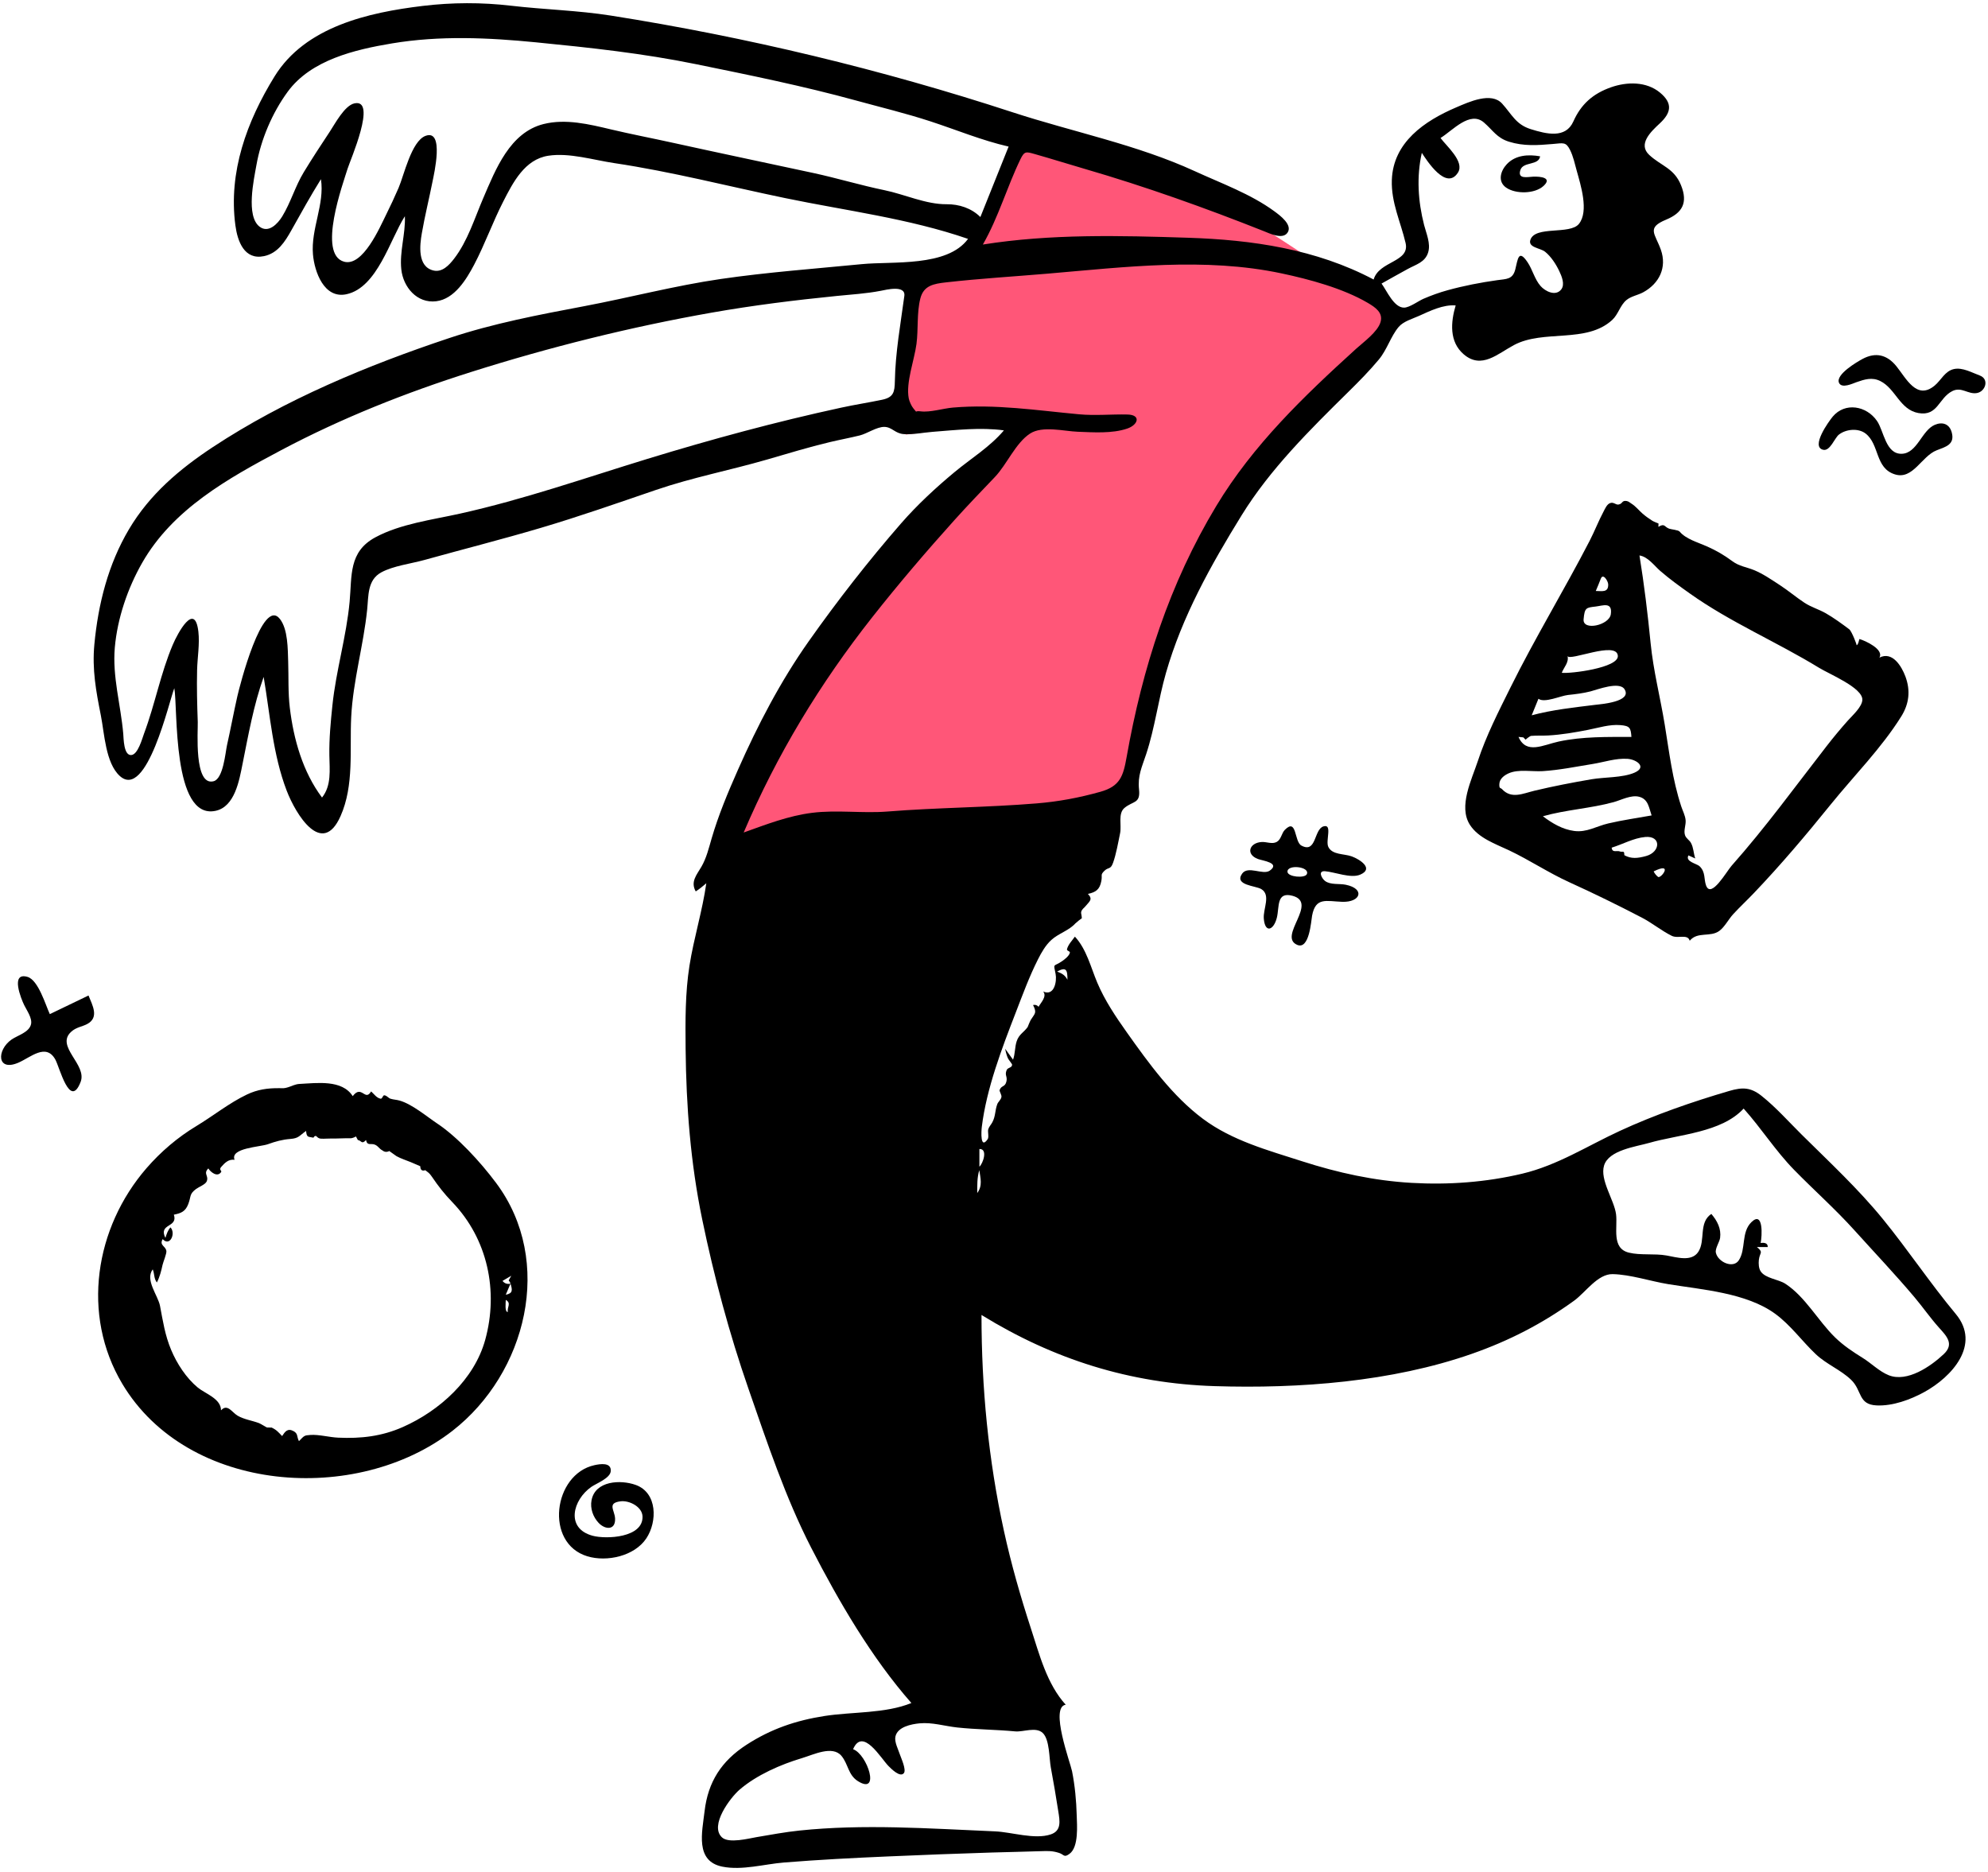
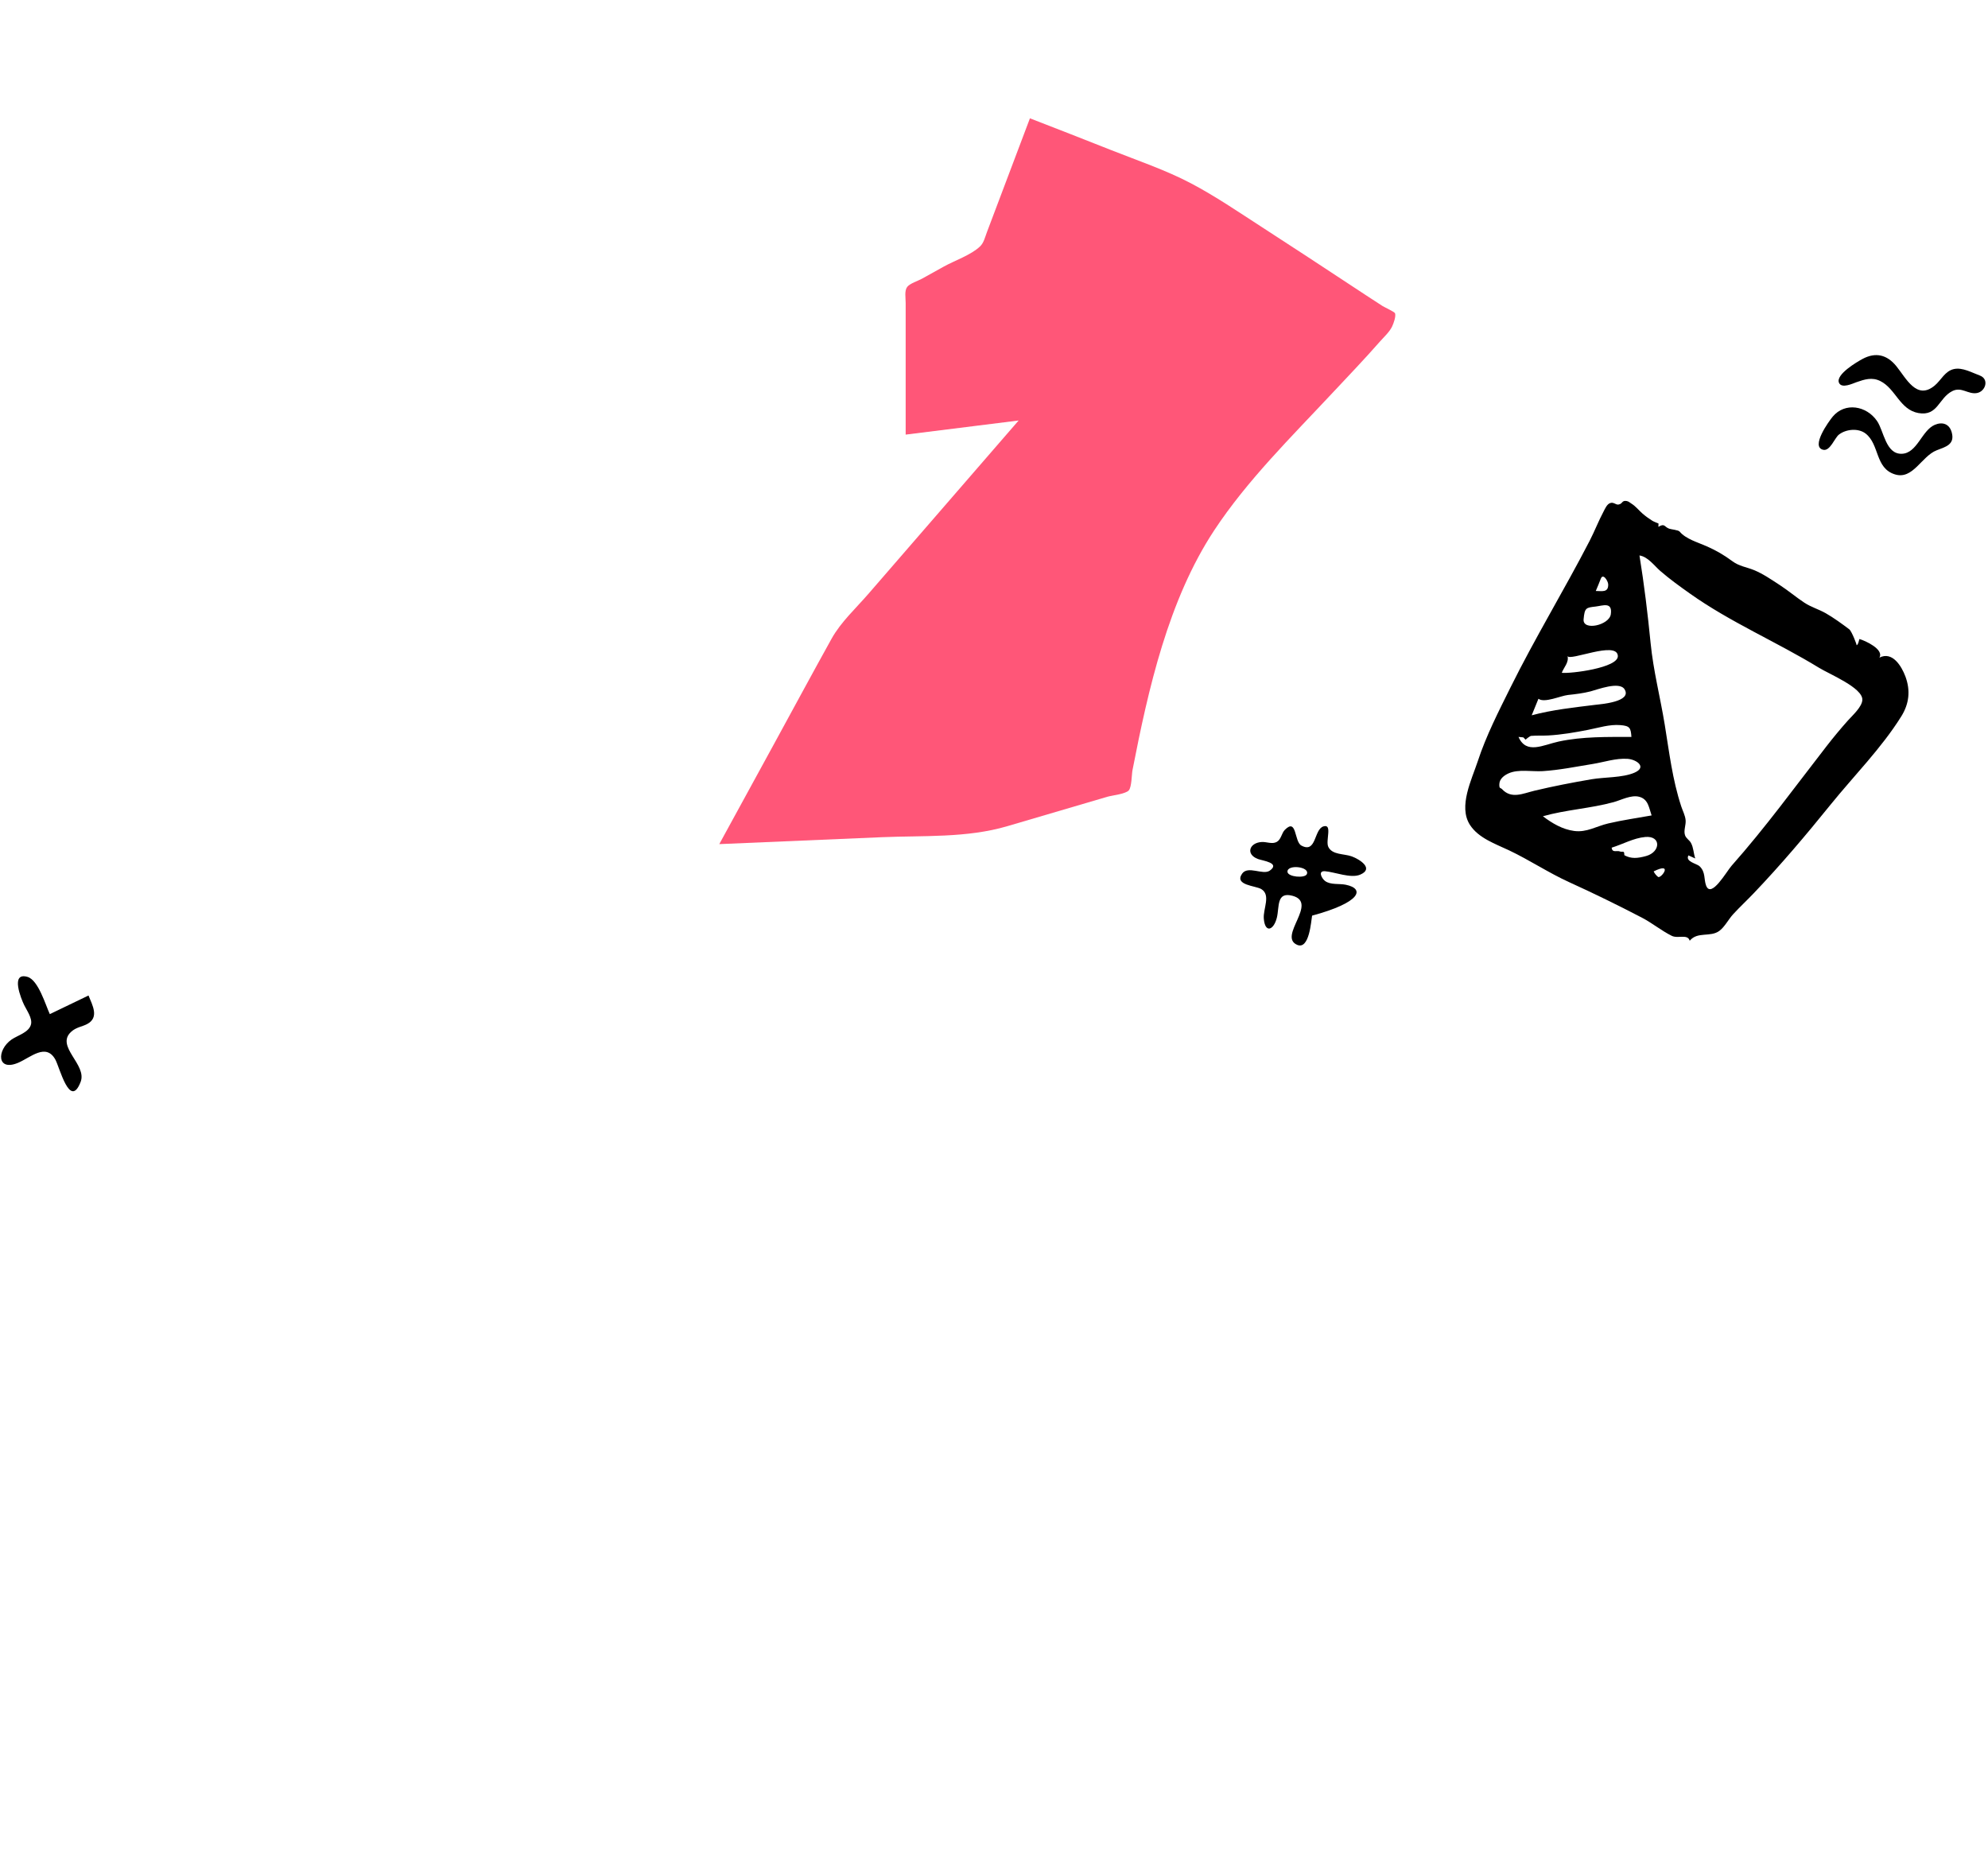
<svg xmlns="http://www.w3.org/2000/svg" width="257" height="242" viewBox="0 0 257 242" fill="none">
  <path fill-rule="evenodd" clip-rule="evenodd" d="M133.145 15.294C132.015 18.284 130.886 21.275 129.756 24.265C129.031 26.181 128.308 28.097 127.584 30.014C127.327 30.693 127.184 31.39 126.688 31.861C125.517 32.972 123.417 33.679 122.01 34.46C121.068 34.984 120.125 35.507 119.183 36.031C118.697 36.301 117.62 36.64 117.279 37.088C116.904 37.582 117.081 38.489 117.081 39.173V45.07V56.182C121.949 55.574 126.817 54.965 131.684 54.357C125.199 61.84 118.714 69.322 112.229 76.805C110.631 78.649 108.691 80.424 107.5 82.57C104.965 87.137 102.488 91.737 99.983 96.32C97.651 100.586 95.319 104.852 92.986 109.118L113.967 108.225C119.399 107.994 124.979 108.342 130.213 106.802C134.527 105.533 138.841 104.265 143.156 102.996C143.73 102.826 145.517 102.636 145.924 102.174C146.305 101.741 146.297 100.107 146.404 99.553C148.441 89.087 151.033 77.552 156.977 68.543C161.238 62.084 166.988 56.429 172.254 50.797C174.309 48.599 176.4 46.427 178.382 44.162C178.89 43.582 179.624 42.924 179.96 42.219C180.176 41.764 180.479 40.897 180.345 40.493C180.286 40.317 178.932 39.689 178.737 39.564C177.364 38.681 176.003 37.781 174.639 36.884C170.807 34.364 166.978 31.838 163.123 29.352C160.118 27.413 157.122 25.358 153.952 23.692C150.667 21.965 147.049 20.75 143.604 19.386C140.124 18.007 136.636 16.644 133.145 15.294Z" fill="#FF5678" />
-   <path fill-rule="evenodd" clip-rule="evenodd" d="M251.28 175.045C249.609 176.62 246.566 178.734 244.16 177.773C242.951 177.29 241.919 176.23 240.818 175.547C239.525 174.743 238.31 173.94 237.213 172.87C235.026 170.733 233.37 167.612 230.787 165.94C229.919 165.377 228.224 165.257 227.622 164.359C227.352 163.957 227.327 163.346 227.376 162.88C227.484 161.878 228.026 161.937 227.121 161.201H228.526C228.553 160.658 228.012 160.613 227.608 160.683C227.796 159.823 227.987 156.456 226.418 157.982C225.059 159.304 225.739 161.499 224.776 162.931C224.039 164.028 222.083 163.14 221.819 161.933C221.701 161.391 222.298 160.545 222.369 160.013C222.525 158.834 221.999 157.815 221.234 156.922C219.557 158.04 220.508 160.353 219.552 161.821C218.687 163.149 216.761 162.53 215.444 162.296C213.866 162.015 212.081 162.299 210.57 161.926C208.29 161.363 209.142 158.686 208.916 156.958C208.674 155.106 206.803 152.537 207.365 150.669C207.969 148.664 211.499 148.231 213.186 147.744C217.043 146.632 222.543 146.418 225.41 143.303C227.69 145.847 229.525 148.758 231.916 151.207C234.499 153.851 237.259 156.292 239.739 159.043C242.32 161.906 244.984 164.714 247.471 167.66C248.557 168.945 249.51 170.329 250.632 171.584C251.63 172.699 252.682 173.725 251.28 175.045ZM136.66 125.587C137.845 124.957 137.996 125.352 137.996 126.65C137.655 126.027 137.316 125.86 136.66 125.587ZM126.613 150.816V148.528C127.756 148.499 127.053 150.455 126.613 150.816ZM126.334 154.223C126.334 153.21 126.307 152.245 126.599 151.26C126.752 152.334 127.045 153.263 126.334 154.223ZM131.246 223.814C132.295 223.913 133.912 223.19 134.794 224.013C135.701 224.859 135.628 227.321 135.843 228.464C136.198 230.352 136.512 232.247 136.811 234.145C137.007 235.389 137.249 236.652 135.843 237.128C133.764 237.832 130.794 236.828 128.627 236.737C124.347 236.557 120.069 236.306 115.785 236.219C111.633 236.135 107.471 236.202 103.338 236.634C101.471 236.829 99.645 237.173 97.797 237.485C96.823 237.65 94.213 238.338 93.334 237.517C91.678 235.971 94.43 232.362 95.614 231.343C97.811 229.452 100.935 228.088 103.689 227.266C105.161 226.827 107.615 225.594 108.775 226.973C109.664 228.031 109.629 229.442 110.904 230.244C113.857 232.101 112.129 226.774 110.283 226.119C111.523 223.218 113.885 227.314 114.865 228.298C115.214 228.648 116.348 229.802 116.84 229.222C117.209 228.787 116.473 227.23 116.336 226.807C116.129 226.164 115.604 225.185 115.755 224.488C116.028 223.225 117.798 222.881 118.859 222.776C120.504 222.613 122.117 223.135 123.743 223.309C126.236 223.576 128.749 223.58 131.246 223.814ZM114.733 104.905C111.486 105.164 108.219 104.667 104.98 105.073C101.915 105.458 99.028 106.583 96.139 107.617C100.434 97.544 105.99 88.374 112.763 79.785C116.135 75.506 119.763 71.258 123.407 67.209C125.103 65.325 126.856 63.503 128.607 61.672C130.169 60.039 131.288 57.265 133.162 56.046C134.762 55.004 137.558 55.747 139.331 55.812C141.335 55.885 143.773 56.067 145.728 55.4C147.144 54.916 147.533 53.627 145.76 53.584C143.67 53.533 141.613 53.751 139.495 53.555C134.007 53.048 128.716 52.215 123.184 52.687C121.916 52.795 120.248 53.335 119.004 53.173C118.11 53.056 118.698 53.506 118.076 52.788C117.838 52.514 117.551 51.868 117.48 51.503C117.084 49.455 118.209 46.528 118.478 44.465C118.727 42.557 118.507 40.459 118.973 38.6C119.397 36.909 120.69 36.683 122.282 36.503C126.639 36.008 131.085 35.745 135.461 35.372C145.448 34.521 155.752 33.238 165.671 35.34C169.253 36.099 173.62 37.273 176.82 39.152C177.821 39.74 178.83 40.432 178.466 41.649C178.089 42.912 176.238 44.247 175.321 45.079C168.545 51.23 162.002 57.504 157.242 65.396C151.172 75.46 147.689 86.33 145.645 97.862C145.206 100.343 144.798 101.642 142.245 102.356C139.505 103.123 136.86 103.621 134.018 103.854C127.595 104.382 121.152 104.393 114.733 104.905ZM116.908 38.257C116.416 41.92 115.75 45.576 115.684 49.268C115.659 50.663 115.527 51.362 114.044 51.673C112.296 52.039 110.518 52.312 108.762 52.693C100.285 54.53 91.969 56.786 83.675 59.325C75.616 61.794 67.689 64.571 59.448 66.4C55.903 67.187 51.755 67.717 48.526 69.459C45.053 71.333 45.51 74.406 45.198 77.781C44.781 82.29 43.444 86.656 42.974 91.164C42.749 93.318 42.544 95.485 42.578 97.652C42.607 99.5 42.872 101.543 41.63 103.098C39.138 99.767 37.957 95.577 37.466 91.495C37.227 89.51 37.322 87.509 37.254 85.516C37.199 83.91 37.234 81.357 36.189 80.016C33.916 77.103 30.96 88.778 30.679 90.025C30.206 92.124 29.816 94.24 29.345 96.338C29.136 97.269 28.868 100.65 27.622 100.987C25.039 101.686 25.606 94.428 25.565 93.323C25.483 91.092 25.428 88.859 25.48 86.626C25.518 85.015 25.83 83.266 25.645 81.654C25.19 77.696 22.964 81.866 22.338 83.34C20.757 87.059 20.042 91.041 18.624 94.82C18.388 95.449 17.834 97.565 16.956 97.605C15.979 97.648 15.987 95.463 15.931 94.824C15.607 91.123 14.512 87.447 14.842 83.707C15.176 79.931 16.5 76.049 18.373 72.764C22.333 65.819 29.485 61.832 36.335 58.2C44.175 54.044 52.452 50.76 60.905 48.086C71.072 44.868 81.511 42.265 92.012 40.413C97.355 39.471 102.781 38.797 108.178 38.257C110.075 38.067 111.973 37.956 113.845 37.595C114.552 37.458 117.102 36.809 116.908 38.257ZM122.369 26.401C119.691 26.422 116.954 25.124 114.345 24.587C111.238 23.947 108.204 23.022 105.103 22.354C99.03 21.047 92.953 19.772 86.886 18.436C84.252 17.856 81.605 17.351 78.981 16.728C76.174 16.061 73.141 15.318 70.268 16.036C65.913 17.125 64.073 21.889 62.474 25.607C61.345 28.234 60.46 31.161 58.699 33.447C58.071 34.261 57.18 35.233 56.043 34.969C53.93 34.479 54.265 31.684 54.535 30.138C54.924 27.896 55.477 25.679 55.919 23.447C56.097 22.546 57.478 16.649 55.013 17.562C53.184 18.239 52.217 22.7 51.524 24.293C51.01 25.477 50.465 26.653 49.888 27.808C49.117 29.348 46.92 34.494 44.486 33.831C41.004 32.881 44.344 23.727 44.938 21.797C45.263 20.738 48.803 12.706 45.815 13.363C44.543 13.643 43.304 16.006 42.655 16.985C41.505 18.722 40.358 20.472 39.275 22.252C38.161 24.083 37.592 26.167 36.488 27.971C35.906 28.921 34.72 30.186 33.562 29.307C31.757 27.938 32.827 23.174 33.143 21.373C33.731 18.024 35.192 14.591 37.197 11.853C40.209 7.74 45.893 6.41 50.673 5.611C56.842 4.579 63.097 4.862 69.293 5.472C76.26 6.159 83.121 6.894 89.989 8.298C96.911 9.713 103.836 11.117 110.651 12.988C113.861 13.87 117.118 14.652 120.282 15.687C123.647 16.787 126.93 18.155 130.389 18.948C129.172 21.984 127.956 25.019 126.739 28.055C125.575 26.903 123.986 26.388 122.369 26.401ZM181.995 34.766C183.061 34.183 184.24 33.907 184.629 32.618C184.973 31.479 184.385 30.188 184.104 29.094C183.318 26.032 183.111 22.859 183.806 19.761C184.472 20.776 186.961 24.681 188.476 22.317C189.389 20.891 186.942 18.84 186.227 17.837C187.795 16.87 190.034 14.274 191.84 15.839C193.008 16.852 193.502 17.826 195.075 18.319C196.985 18.916 198.783 18.779 200.733 18.614C202.099 18.499 202.427 18.317 202.961 19.368C203.38 20.195 203.596 21.218 203.841 22.105C204.323 23.855 205.439 27.303 204.117 28.942C202.959 30.378 198.467 29.147 197.843 31C197.503 32.011 199.126 32.047 199.747 32.547C200.516 33.167 201.151 34.152 201.569 35.032C201.878 35.683 202.348 36.759 201.822 37.424C201.095 38.345 199.747 37.647 199.16 36.977C198.382 36.088 198.129 34.873 197.48 33.905C196.288 32.128 196.217 33.542 195.892 34.817C195.555 36.142 194.758 36.051 193.537 36.221C191.394 36.52 189.229 36.942 187.143 37.516C186.074 37.81 185.038 38.185 184.02 38.623C183.364 38.905 182.227 39.759 181.515 39.767C180.196 39.782 179.281 37.576 178.6 36.656C179.731 36.024 180.858 35.387 181.995 34.766ZM252.83 169.853C249.535 165.898 246.682 161.602 243.432 157.613C240.226 153.678 236.518 150.238 232.92 146.675C231.222 144.993 229.595 143.148 227.721 141.657C226.322 140.545 225.247 140.528 223.565 141.021C218.786 142.42 213.92 144.105 209.397 146.194C205.186 148.139 201.35 150.636 196.783 151.721C192.121 152.828 187.274 153.184 182.497 152.909C177.596 152.628 172.974 151.608 168.313 150.11C163.899 148.69 159.297 147.451 155.522 144.637C151.565 141.688 148.507 137.447 145.674 133.457C144.24 131.437 142.816 129.316 141.85 127.027C141.011 125.041 140.463 122.696 138.958 121.077C138.589 121.6 138.13 122.049 137.942 122.664C137.857 122.943 138.36 122.934 138.308 123.156C138.211 123.574 137.655 124 137.331 124.228C136.169 125.046 136.162 124.395 136.467 125.924C136.644 126.816 136.309 128.827 134.855 128.17C135.39 128.81 134.54 129.619 134.262 130.147C134.071 129.927 133.833 129.851 133.549 129.917C134.081 130.976 133.767 131.004 133.252 131.845C133.158 131.999 132.824 132.803 132.872 132.735C132.346 133.485 131.737 133.674 131.43 134.607C131.178 135.374 131.243 136.218 130.962 136.984C130.622 136.514 130.282 136.044 129.942 135.574C130.011 135.944 130.15 136.491 130.311 136.826C130.413 137.035 130.848 137.525 130.842 137.639C130.819 138.066 130.286 137.964 130.134 138.332C129.849 139.023 130.261 139.125 130.105 139.799C129.927 140.573 129.449 140.264 129.221 140.923C129.178 141.048 129.514 141.541 129.461 141.811C129.386 142.193 129.04 142.407 128.918 142.746C128.607 143.61 128.72 144.242 128.288 145.071C128.121 145.392 127.877 145.606 127.759 145.971C127.656 146.292 127.878 146.976 127.679 147.264C126.716 148.651 126.851 146.262 126.924 145.669C127.537 140.694 129.504 135.56 131.304 130.91C132.198 128.6 133.069 126.217 134.19 124.004C134.641 123.113 135.162 122.194 135.908 121.512C136.851 120.65 138.19 120.305 139.044 119.342C138.909 119.494 139.97 118.49 139.801 118.82C139.952 118.525 139.687 118.125 139.782 117.84C139.899 117.485 140.12 117.411 140.367 117.101C140.811 116.543 141.337 116.266 140.641 115.556C141.675 115.328 142.169 114.992 142.376 113.885C142.527 113.075 142.222 113.128 142.754 112.588C143.287 112.045 143.557 112.469 143.893 111.529C144.295 110.405 144.562 108.877 144.803 107.701C145.013 106.674 144.503 105.163 145.369 104.438C146.465 103.52 147.446 103.909 147.25 102.062C147.058 100.262 147.617 99.172 148.179 97.468C149.301 94.067 149.735 90.477 150.718 87.036C152.818 79.692 156.527 73.07 160.515 66.606C164.2 60.633 169.352 55.544 174.327 50.642C175.689 49.3 177.036 47.938 178.259 46.467C179.313 45.2 179.794 43.474 180.807 42.271C181.422 41.541 182.567 41.228 183.426 40.841C184.859 40.195 186.566 39.352 188.183 39.482C187.54 41.648 187.33 44.179 189.227 45.804C191.527 47.774 193.612 45.727 195.721 44.604C199.564 42.556 205.061 44.436 208.413 41.367C209.211 40.636 209.434 39.468 210.263 38.785C210.872 38.285 211.738 38.158 212.424 37.785C214.507 36.651 215.518 34.576 214.707 32.283C213.966 30.188 212.814 29.461 215.377 28.399C217.458 27.538 218.25 26.239 217.308 23.928C216.41 21.724 214.764 21.471 213.208 20.029C211.7 18.632 213.432 17.006 214.562 15.958C216.018 14.605 216.297 13.386 214.608 11.98C212.839 10.507 210.315 10.558 208.253 11.287C205.922 12.11 204.386 13.479 203.4 15.696C202.395 17.954 199.905 17.324 197.888 16.695C195.959 16.093 195.457 14.795 194.191 13.397C192.783 11.842 189.912 13.172 188.251 13.882C184.159 15.631 180.093 18.391 179.93 23.28C179.834 26.195 181.067 28.672 181.708 31.409C182.294 33.911 178.274 33.714 177.578 36.134C170.152 32.203 161.882 31 153.581 30.733C144.758 30.448 135.808 30.22 127.06 31.611C129.091 28.074 130.163 24.195 131.93 20.56C132.438 19.514 132.657 19.603 133.78 19.919C135.935 20.527 138.075 21.206 140.227 21.831C148.086 24.116 155.791 26.869 163.39 29.884C164.129 30.177 165.778 30.99 166.425 30.105C167.172 29.085 165.444 27.827 164.745 27.314C161.685 25.069 157.893 23.706 154.466 22.131C146.973 18.689 138.676 17.055 130.859 14.499C113.982 8.978 96.522 4.786 78.983 2.017C74.702 1.341 70.377 1.242 66.078 0.74C62.27 0.296 58.455 0.306 54.648 0.765C47.616 1.613 39.463 3.443 35.492 9.88C31.906 15.692 29.513 22.226 30.428 29.12C30.703 31.191 31.58 33.643 34.135 33.11C35.907 32.739 36.848 31.234 37.671 29.764C38.915 27.543 40.143 25.323 41.49 23.162C41.99 26.402 40.174 29.588 40.459 32.889C40.654 35.129 41.891 38.667 44.799 38.033C48.785 37.164 50.425 30.938 52.341 27.951C52.438 30.252 51.632 32.519 51.879 34.825C52.122 37.102 53.902 39.253 56.401 38.941C58.759 38.646 60.291 36.12 61.293 34.219C62.686 31.572 63.687 28.735 65.048 26.071C66.324 23.574 67.835 20.601 70.88 20.132C73.598 19.713 76.713 20.683 79.398 21.083C86.845 22.193 94.142 24.082 101.508 25.609C109.406 27.246 117.49 28.24 125.144 30.881C122.453 34.544 115.41 33.753 111.401 34.146C105.342 34.74 99.205 35.187 93.181 36.064C87.231 36.93 81.405 38.468 75.501 39.584C69.629 40.694 63.767 41.806 58.084 43.699C47.534 47.214 36.807 51.663 27.512 57.797C23.187 60.651 19.345 63.913 16.673 68.418C13.984 72.951 12.692 78.077 12.2 83.292C11.893 86.539 12.414 89.349 13.043 92.509C13.498 94.797 13.646 98.627 15.48 100.303C18.982 103.5 21.889 90.53 22.535 88.963C23.001 91.531 22.24 105.993 27.858 104.817C30.365 104.293 30.934 100.851 31.35 98.778C32.109 94.999 32.788 91.144 34.085 87.505C34.918 92.409 35.265 97.517 37.059 102.201C38.251 105.311 41.651 110.831 44.021 105.506C45.799 101.512 45.189 96.929 45.402 92.689C45.639 87.99 46.988 83.458 47.465 78.805C47.65 77.003 47.483 74.972 49.294 73.988C50.849 73.144 53.122 72.869 54.82 72.398C59.848 71.002 64.909 69.719 69.914 68.238C74.92 66.755 79.858 65.024 84.797 63.334C89.522 61.718 94.346 60.799 99.127 59.415C101.846 58.628 104.532 57.804 107.289 57.147C108.572 56.842 109.87 56.604 111.15 56.287C112.099 56.053 113.349 55.168 114.324 55.184C115.328 55.2 115.706 56.05 116.857 56.117C118.096 56.189 119.357 55.915 120.589 55.821C123.592 55.59 126.784 55.218 129.78 55.634C127.979 57.77 125.547 59.246 123.416 61.015C120.958 63.056 118.579 65.259 116.479 67.668C112.255 72.517 108.262 77.641 104.552 82.894C100.893 88.075 97.947 93.745 95.386 99.538C94.109 102.425 92.87 105.375 91.989 108.409C91.626 109.655 91.331 110.906 90.677 112.04C90.077 113.08 89.232 113.976 89.941 115.231C90.429 114.926 90.868 114.546 91.309 114.179C90.799 117.772 89.698 121.247 89.132 124.829C88.575 128.358 88.597 131.987 88.633 135.551C88.709 143.015 89.264 150.309 90.778 157.63C92.309 165.033 94.276 172.379 96.757 179.521C99.144 186.396 101.54 193.607 104.873 200.087C108.432 207.009 112.667 214.287 117.819 220.146C114.454 221.524 110.171 221.267 106.607 221.822C102.881 222.402 99.659 223.498 96.484 225.559C93.272 227.645 91.529 230.331 91.085 234.134C90.769 236.841 89.832 240.589 93.384 241.3C95.938 241.812 98.794 240.972 101.353 240.764C105.831 240.401 110.314 240.174 114.802 239.979C119.277 239.783 123.754 239.611 128.231 239.473C130.336 239.407 132.443 239.374 134.548 239.299C135.492 239.265 136.064 239.251 136.909 239.523C137.578 239.739 137.529 240.187 138.274 239.633C139.475 238.74 139.228 235.923 139.194 234.685C139.143 232.774 138.962 230.841 138.59 228.966C138.368 227.851 135.683 220.669 137.771 220.367C135.345 217.701 134.376 213.895 133.286 210.553C131.921 206.367 130.723 202.193 129.782 197.888C127.772 188.691 126.884 179.394 126.884 169.984C136.2 175.727 146.056 178.837 157.029 179.184C167.938 179.529 179.923 178.633 190.283 175.004C195.08 173.323 199.377 171.116 203.489 168.142C204.964 167.077 206.543 164.663 208.478 164.704C210.787 164.754 213.373 165.628 215.666 166.001C220.051 166.716 225.775 167.12 229.488 169.832C231.504 171.306 232.95 173.368 234.749 175.065C236.119 176.357 237.929 177.058 239.288 178.35C240.754 179.744 240.172 181.564 242.603 181.677C244.681 181.773 246.959 180.937 248.751 179.956C252.327 177.998 256.135 173.819 252.83 169.853Z" fill="black" />
  <path fill-rule="evenodd" clip-rule="evenodd" d="M218.463 76.726C223.696 80.443 229.698 82.982 235.166 86.329C236.534 87.167 240.798 88.907 240.757 90.461C240.733 91.37 239.452 92.509 238.89 93.139C237.929 94.218 237.025 95.308 236.138 96.449C232.077 101.675 228.254 106.95 223.853 111.914C223.19 112.661 221.195 116.226 220.55 114.455C220.258 113.652 220.499 112.75 219.738 112.002C219.346 111.616 217.832 111.404 218.273 110.577C218.567 110.709 218.861 110.841 219.155 110.973C218.927 110.312 218.943 109.588 218.601 108.964C218.388 108.576 217.972 108.392 217.828 107.955C217.629 107.351 217.967 106.65 217.91 106.027C217.854 105.406 217.533 104.82 217.341 104.234C216.202 100.763 215.794 97.264 215.211 93.682C214.634 90.139 213.735 86.706 213.383 83.123C213.01 79.338 212.553 75.561 211.944 71.806C213.031 71.959 213.867 73.141 214.637 73.809C215.846 74.859 217.159 75.8 218.463 76.726ZM214.361 113.368C214.111 113.172 213.916 112.931 213.775 112.645C216.34 111.375 214.792 113.542 214.361 113.368ZM212.801 110.658C211.684 110.966 210.88 111.029 210.018 110.569C209.937 110.525 210.031 110.189 209.883 110.12C209.755 110.06 209.558 110.134 209.447 110.078C209.072 109.887 208.415 110.305 208.351 109.575C209.778 109.138 211.181 108.332 212.687 108.196C214.781 108.008 214.684 110.139 212.801 110.658ZM207.904 106.445C206.378 106.802 205.122 107.635 203.501 107.417C201.98 107.214 200.658 106.425 199.458 105.516C202.46 104.666 205.608 104.512 208.607 103.69C209.584 103.423 210.867 102.717 211.92 103.001C213.089 103.318 213.163 104.413 213.513 105.409C211.642 105.746 209.756 106.012 207.904 106.445ZM198.364 102.216C196.898 102.566 195.4 103.332 194.175 102.011C193.977 101.797 193.804 102.01 193.828 101.353C193.852 100.661 194.481 100.215 195.022 99.971C196.293 99.398 198.075 99.768 199.425 99.684C201.578 99.55 203.77 99.102 205.9 98.758C207.375 98.519 208.899 97.99 210.406 98.094C211.57 98.175 212.974 99.167 211.278 99.891C209.733 100.55 207.417 100.449 205.744 100.734C203.27 101.156 200.805 101.633 198.364 102.216ZM196.932 95.322C197.027 95.419 197.122 95.516 197.217 95.612C197.201 95.609 197.779 95.141 197.932 95.127C198.675 95.063 199.422 95.114 200.166 95.072C201.881 94.975 203.608 94.677 205.292 94.348C206.664 94.08 208.061 93.618 209.473 93.734C210.695 93.834 210.823 94.084 210.903 95.264C207.783 95.264 204.57 95.198 201.503 95.858C199.507 96.288 197.307 97.568 196.307 95.261C196.516 95.281 196.724 95.302 196.932 95.322ZM198.883 90.328C199.657 90.917 201.766 89.938 202.693 89.84C203.7 89.733 204.647 89.622 205.623 89.372C206.488 89.149 209.351 88.037 210.014 89.1C211.032 90.73 206.912 91.029 206.259 91.109C203.52 91.448 200.678 91.748 198.012 92.466C198.302 91.754 198.593 91.041 198.883 90.328ZM202.64 84.794C202.84 85.547 209.035 82.772 209.148 84.789C209.235 86.336 203.019 87.107 201.901 86.972C202.163 86.259 202.859 85.621 202.64 84.794ZM204.72 80.06C204.852 78.541 205.056 78.55 206.274 78.407C207.203 78.297 208.48 77.753 208.238 79.409C208.031 80.827 204.588 81.593 204.72 80.06ZM206.934 74.833C207.227 74.018 207.887 75.115 207.901 75.53C207.938 76.634 207.101 76.395 206.296 76.395C206.52 75.879 206.733 75.358 206.934 74.833ZM217.13 68.711C216.966 68.513 216.043 68.438 215.781 68.342C215.135 68.105 215.227 67.601 214.401 68.098C214.36 68.057 214.438 67.683 214.394 67.666C214.371 67.657 213.792 67.439 213.604 67.318C213.15 67.028 212.742 66.743 212.325 66.378C211.881 65.991 211.438 65.429 210.931 65.12C210.718 64.99 210.543 64.806 210.286 64.766C209.618 64.663 209.809 65.128 209.226 65.221C208.866 65.278 208.604 64.858 208.134 65.039C207.728 65.195 207.492 65.765 207.311 66.104C206.652 67.339 206.145 68.667 205.5 69.915C202.205 76.293 198.46 82.43 195.268 88.869C193.731 91.971 192.126 95.094 191.044 98.39C190.264 100.767 188.502 104.24 190.018 106.616C191.12 108.343 193.327 109.089 195.088 109.924C197.737 111.179 200.18 112.821 202.858 114.038C206.052 115.49 209.154 117.009 212.267 118.63C213.595 119.322 214.793 120.318 216.117 120.973C216.926 121.373 218.176 120.69 218.44 121.608C219.454 120.379 221.096 121.198 222.27 120.333C222.96 119.824 223.465 118.822 224.041 118.195C224.904 117.255 225.842 116.383 226.723 115.46C230.221 111.793 233.451 107.973 236.633 104.035C239.673 100.273 243.224 96.719 245.792 92.602C246.811 90.968 246.996 89.254 246.323 87.448C245.832 86.131 244.648 84.142 242.957 85.014C243.599 83.95 241.125 82.813 240.375 82.605C240.364 82.602 240.216 83.419 240.007 83.399C240.081 83.406 239.378 81.587 239.069 81.354C238.152 80.66 237.037 79.85 236.036 79.279C235.118 78.755 234.15 78.495 233.261 77.909C232.183 77.198 231.194 76.356 230.112 75.65C229.067 74.969 227.903 74.164 226.749 73.695C225.748 73.289 224.849 73.209 223.948 72.543C222.834 71.719 221.862 71.16 220.577 70.593C219.466 70.102 217.925 69.673 217.13 68.711Z" fill="black" />
-   <path fill-rule="evenodd" clip-rule="evenodd" d="M65.383 167.37C65.588 166.89 65.792 166.41 65.996 165.931C66.249 166.767 66.32 167.183 65.383 167.37ZM65.655 169.588C65.213 169.667 65.387 168.278 65.387 168.036C66.152 168.469 65.519 168.988 65.655 169.588ZM64.965 165.58C65.343 165.357 65.72 165.135 66.097 164.912C65.572 165.886 65.778 165.277 65.995 165.928C65.599 166.042 65.213 165.909 64.965 165.58ZM62.728 173.193C61.313 178.327 56.818 182.376 52.071 184.473C49.343 185.678 46.662 185.98 43.716 185.845C42.58 185.794 41.243 185.424 40.149 185.493C39.307 185.546 39.346 185.583 38.648 186.295C38.34 185.727 38.563 185.328 37.944 184.998C37.172 184.585 36.852 185.066 36.469 185.637C35.967 185.117 35.762 184.846 35.113 184.538C35.133 184.548 34.491 184.523 34.517 184.531C34.401 184.495 33.703 184.046 33.484 183.965C32.587 183.628 31.549 183.49 30.721 183.007C29.997 182.585 29.4 181.401 28.572 182.311C28.571 180.791 26.523 180.16 25.564 179.364C24.064 178.12 22.871 176.278 22.124 174.496C21.326 172.595 21.06 170.774 20.687 168.815C20.427 167.447 18.719 165.469 19.744 164.088C19.989 164.667 19.874 165.26 20.28 165.785C20.645 165.082 20.846 164.295 21.011 163.525C21.092 163.148 21.561 162.041 21.508 161.712C21.399 161.04 20.567 161.003 21.029 160.179C21.986 161.22 22.758 159.391 22.035 158.662C21.678 159.065 21.547 159.522 21.382 160.021C20.441 158.121 23.046 158.733 22.476 157.018C23.427 156.835 23.973 156.596 24.335 155.656C24.737 154.611 24.441 154.383 25.354 153.692C25.668 153.455 26.555 153.114 26.718 152.723C27.032 151.969 26.232 151.745 26.933 151.038C27.169 151.453 28.092 152.274 28.596 151.493C28.698 151.337 28.273 151.226 28.582 150.867C29.039 150.335 29.551 149.814 30.325 149.926C29.712 148.394 33.627 148.273 34.629 147.911C35.634 147.55 36.486 147.312 37.551 147.228C38.616 147.144 38.669 146.832 39.57 146.192C39.646 147.108 39.866 146.907 40.518 147.069C40.675 146.8 40.835 146.77 41 146.978C41.163 147.133 41.363 147.207 41.599 147.198C41.957 147.216 42.363 147.17 42.738 147.177C43.618 147.194 44.526 147.121 45.389 147.14C45.612 147.102 45.82 147.025 46.015 146.907C46.096 147.06 46.178 147.214 46.259 147.368C46.717 147.425 46.752 147.998 47.315 147.372C47.481 148.168 47.959 147.754 48.465 147.97C48.925 148.167 48.999 148.483 49.424 148.703C49.704 148.93 50.004 148.96 50.324 148.793C50.629 149.019 50.938 149.239 51.252 149.452C51.831 149.778 52.513 149.979 53.123 150.237C53.528 150.404 53.931 150.578 54.331 150.758C54.343 151.241 54.56 151.411 54.98 151.269C55.36 151.587 55.467 151.575 55.836 152.116C56.671 153.343 57.412 154.297 58.467 155.393C63.053 160.161 64.462 166.902 62.728 173.193ZM64.135 152.919C62.065 150.146 59.134 146.972 56.501 145.221C55.166 144.333 53.293 142.739 51.661 142.27C51.274 142.159 50.873 142.151 50.493 142.034C50.199 141.944 50.039 141.643 49.704 141.588C49.469 141.55 49.444 142.075 49.194 142.027C48.674 141.925 48.344 141.409 47.976 141.086C47.187 142.446 46.758 140.158 45.599 141.696C44.218 139.533 40.977 140.006 38.773 140.115C38.12 140.147 37.812 140.38 37.233 140.552C36.694 140.712 36.641 140.671 36.052 140.667C34.585 140.655 33.283 140.84 31.928 141.484C29.651 142.565 27.56 144.251 25.397 145.555C22.98 147.012 20.8 148.866 18.951 150.997C12.265 158.702 10.477 169.949 15.808 178.882C24.276 193.069 46.119 194.585 58.496 184.959C68.059 177.521 71.698 163.044 64.135 152.919Z" fill="black" />
-   <path fill-rule="evenodd" clip-rule="evenodd" d="M168.945 112.995C168.707 113.562 166.488 113.371 166.439 112.703C166.367 111.704 169.358 112.01 168.945 112.995ZM171.302 112.624C172.56 112.727 174.626 113.581 175.838 113.065C177.688 112.277 175.745 111.068 174.753 110.706C173.743 110.339 172.239 110.534 171.72 109.478C171.329 108.684 172.295 106.467 171.097 106.824C169.84 107.198 170.206 110.373 168.234 109.303C167.294 108.792 167.677 105.681 166.102 107.27C165.671 107.705 165.633 108.503 165.062 108.828C164.48 109.159 163.749 108.814 163.134 108.843C161.505 108.919 160.986 110.442 162.636 111.047C163.247 111.27 165.549 111.543 164.155 112.542C163.276 113.17 161.324 111.851 160.569 112.945C159.532 114.449 162.31 114.483 163.057 114.932C164.321 115.694 163.277 117.473 163.378 118.74C163.532 120.675 164.656 120.271 165.065 118.633C165.411 117.243 164.982 115.242 167.077 115.795C170.489 116.694 165.18 121.026 167.679 122.134C169.273 122.841 169.498 119.021 169.622 118.363C170.08 115.935 171.444 116.501 173.511 116.576C175.924 116.662 176.507 114.877 173.951 114.365C173.135 114.202 172.013 114.408 171.305 113.889C170.886 113.582 170.31 112.544 171.302 112.624Z" fill="black" />
-   <path fill-rule="evenodd" clip-rule="evenodd" d="M82.178 191.953C80.224 191.254 76.956 191.405 76.473 193.928C76.27 194.984 76.664 196.101 77.394 196.869C78.24 197.758 79.587 197.841 79.515 196.291C79.465 195.219 78.444 194.288 80.238 194.072C81.355 193.937 83.006 194.772 83.061 196.006C83.187 198.785 78.375 199.003 76.602 198.522C73.083 197.569 74.039 193.883 76.456 192.2C77.08 191.766 78.871 191.096 78.953 190.193C79.062 188.996 77.581 189.24 76.856 189.398C71.521 190.559 70.358 199.496 75.932 201.181C78.464 201.946 82.029 201.156 83.554 198.864C84.985 196.714 85.004 192.965 82.178 191.953Z" fill="black" />
+   <path fill-rule="evenodd" clip-rule="evenodd" d="M168.945 112.995C168.707 113.562 166.488 113.371 166.439 112.703C166.367 111.704 169.358 112.01 168.945 112.995ZM171.302 112.624C172.56 112.727 174.626 113.581 175.838 113.065C177.688 112.277 175.745 111.068 174.753 110.706C173.743 110.339 172.239 110.534 171.72 109.478C171.329 108.684 172.295 106.467 171.097 106.824C169.84 107.198 170.206 110.373 168.234 109.303C167.294 108.792 167.677 105.681 166.102 107.27C165.671 107.705 165.633 108.503 165.062 108.828C164.48 109.159 163.749 108.814 163.134 108.843C161.505 108.919 160.986 110.442 162.636 111.047C163.247 111.27 165.549 111.543 164.155 112.542C163.276 113.17 161.324 111.851 160.569 112.945C159.532 114.449 162.31 114.483 163.057 114.932C164.321 115.694 163.277 117.473 163.378 118.74C163.532 120.675 164.656 120.271 165.065 118.633C165.411 117.243 164.982 115.242 167.077 115.795C170.489 116.694 165.18 121.026 167.679 122.134C169.273 122.841 169.498 119.021 169.622 118.363C175.924 116.662 176.507 114.877 173.951 114.365C173.135 114.202 172.013 114.408 171.305 113.889C170.886 113.582 170.31 112.544 171.302 112.624Z" fill="black" />
  <path fill-rule="evenodd" clip-rule="evenodd" d="M11.443 128.687C9.775 129.49 8.107 130.293 6.44 131.095C5.889 129.916 4.957 126.693 3.559 126.282C1.296 125.616 2.737 129.128 3.128 129.932C3.449 130.591 4.193 131.614 4.012 132.4C3.77 133.459 2.275 133.835 1.493 134.381C-0.443 135.734 -0.428 138.576 2.376 137.371C3.963 136.69 5.927 134.8 7.143 136.946C7.705 137.936 9.035 143.468 10.425 139.85C11.284 137.61 7.146 135.283 9.186 133.389C9.843 132.779 10.612 132.727 11.268 132.377C12.852 131.53 11.959 129.966 11.443 128.687Z" fill="black" />
  <path fill-rule="evenodd" clip-rule="evenodd" d="M255.929 48.538C254.935 48.175 253.705 47.465 252.6 47.706C251.426 47.964 250.953 49.14 250.099 49.847C247.778 51.77 246.425 48.904 245.15 47.333C243.945 45.85 242.475 45.49 240.775 46.402C240.098 46.765 237.245 48.429 237.743 49.496C238.101 50.263 239.51 49.574 239.991 49.407C241.035 49.043 242.004 48.725 243.071 49.255C245.074 50.248 245.593 52.971 248.016 53.396C250.521 53.835 250.603 51.451 252.391 50.554C253.59 49.952 254.425 51.017 255.581 50.805C256.683 50.603 257.192 49 255.929 48.538Z" fill="black" />
  <path fill-rule="evenodd" clip-rule="evenodd" d="M235.704 58.146C236.59 58.338 237.169 56.62 237.723 56.184C238.643 55.461 240.238 55.316 241.175 56.043C243.004 57.462 242.374 60.527 244.979 61.326C247.307 62.04 248.403 58.973 250.363 58.21C251.502 57.766 252.753 57.475 252.309 55.883C252.002 54.781 251.097 54.498 250.113 54.921C248.423 55.648 247.849 58.608 245.845 58.66C243.772 58.715 243.547 55.726 242.657 54.425C241.3 52.44 238.511 51.961 236.925 53.858C236.447 54.431 234.017 57.78 235.704 58.146Z" fill="black" />
-   <path fill-rule="evenodd" clip-rule="evenodd" d="M194.722 24.263C195.954 25.106 198.411 25.077 199.546 24.031C200.702 22.967 199.159 22.803 198.218 22.836C197.494 22.861 196.139 23.22 196.551 21.97C196.917 20.86 198.93 21.425 199.098 20.207C197.583 19.936 195.915 20.033 194.795 21.224C193.984 22.084 193.568 23.473 194.722 24.263Z" fill="black" />
</svg>